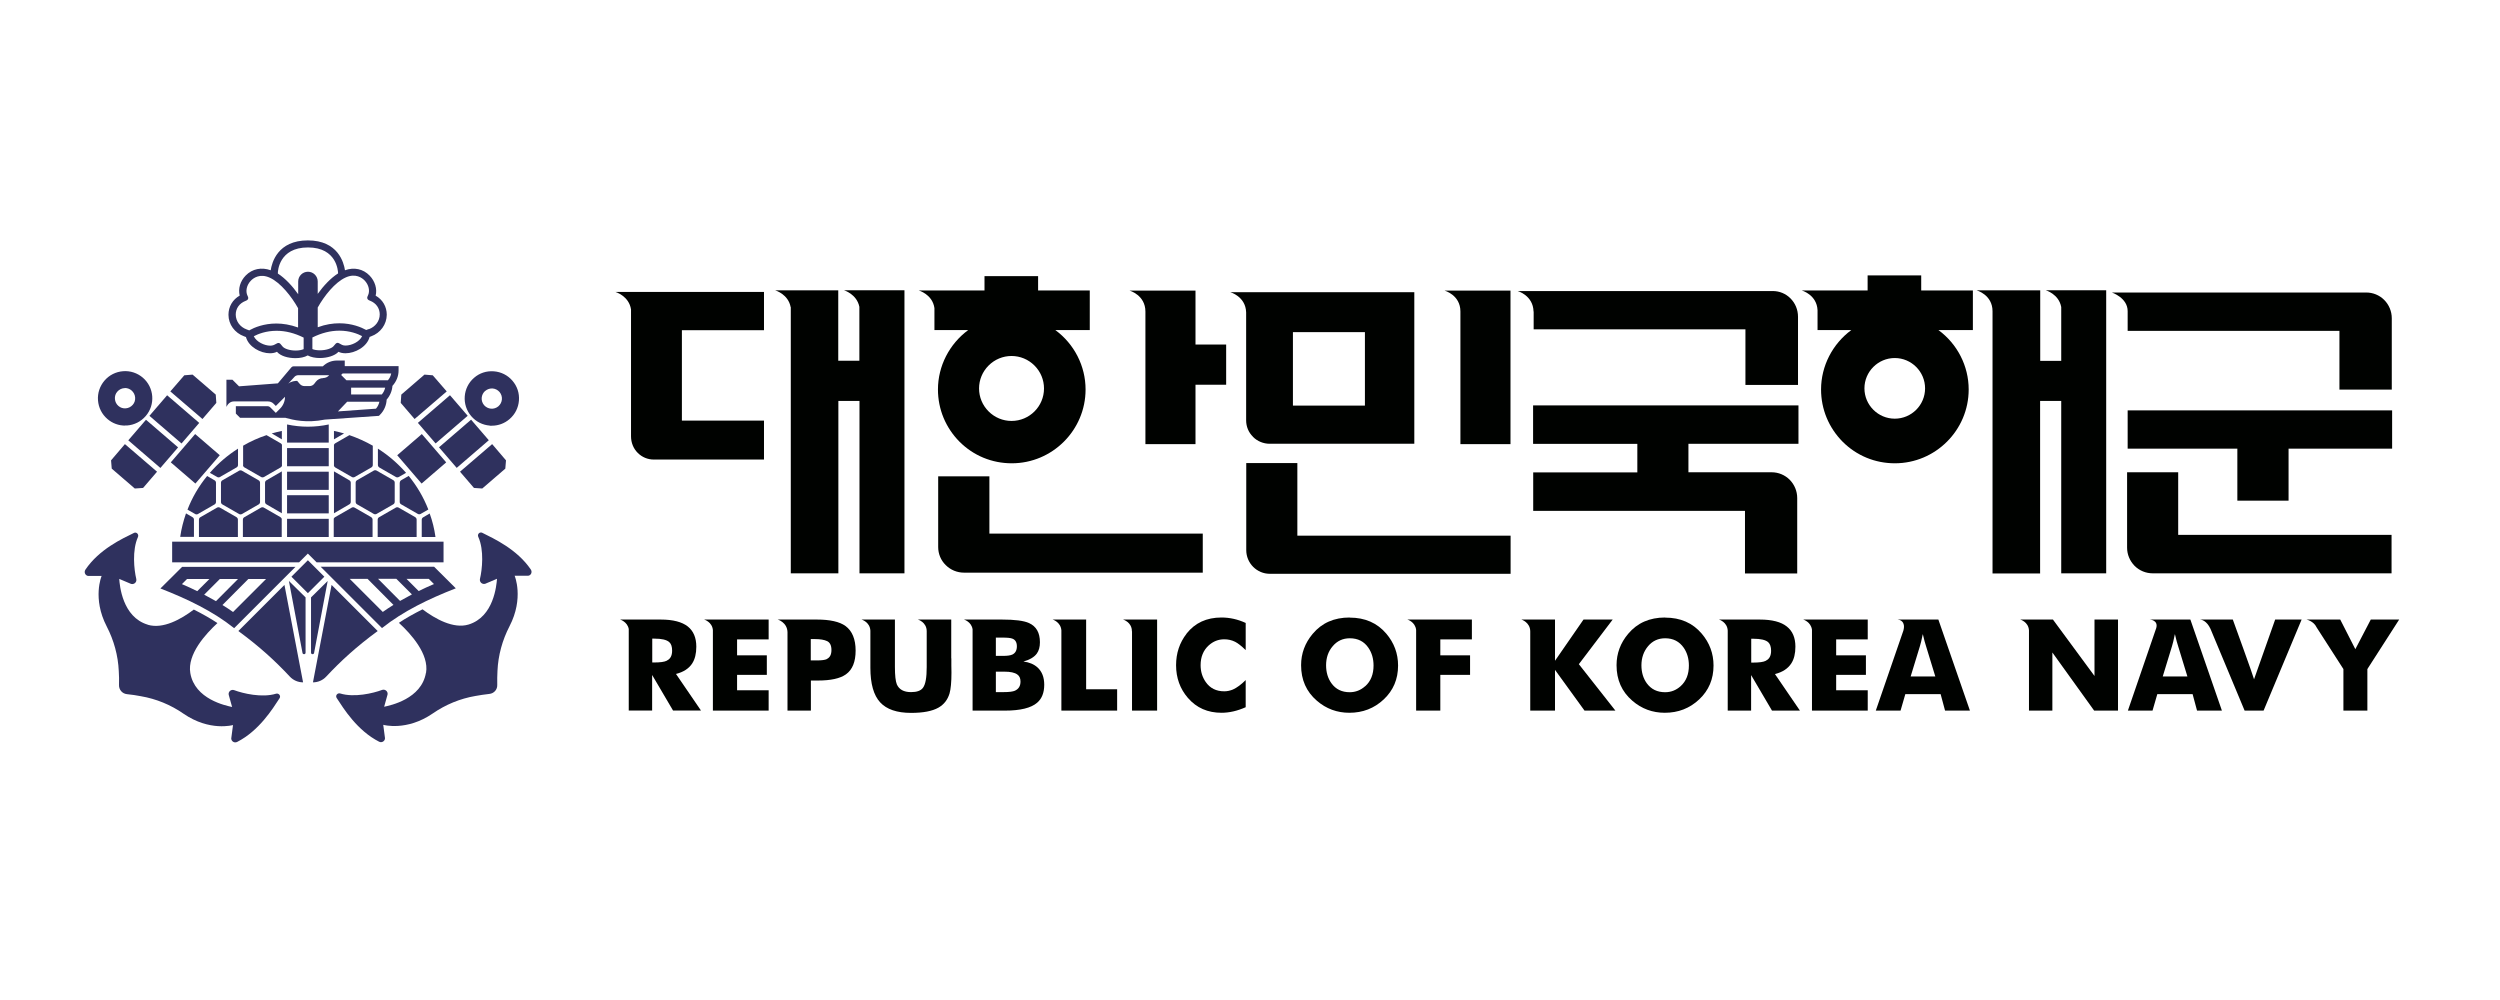
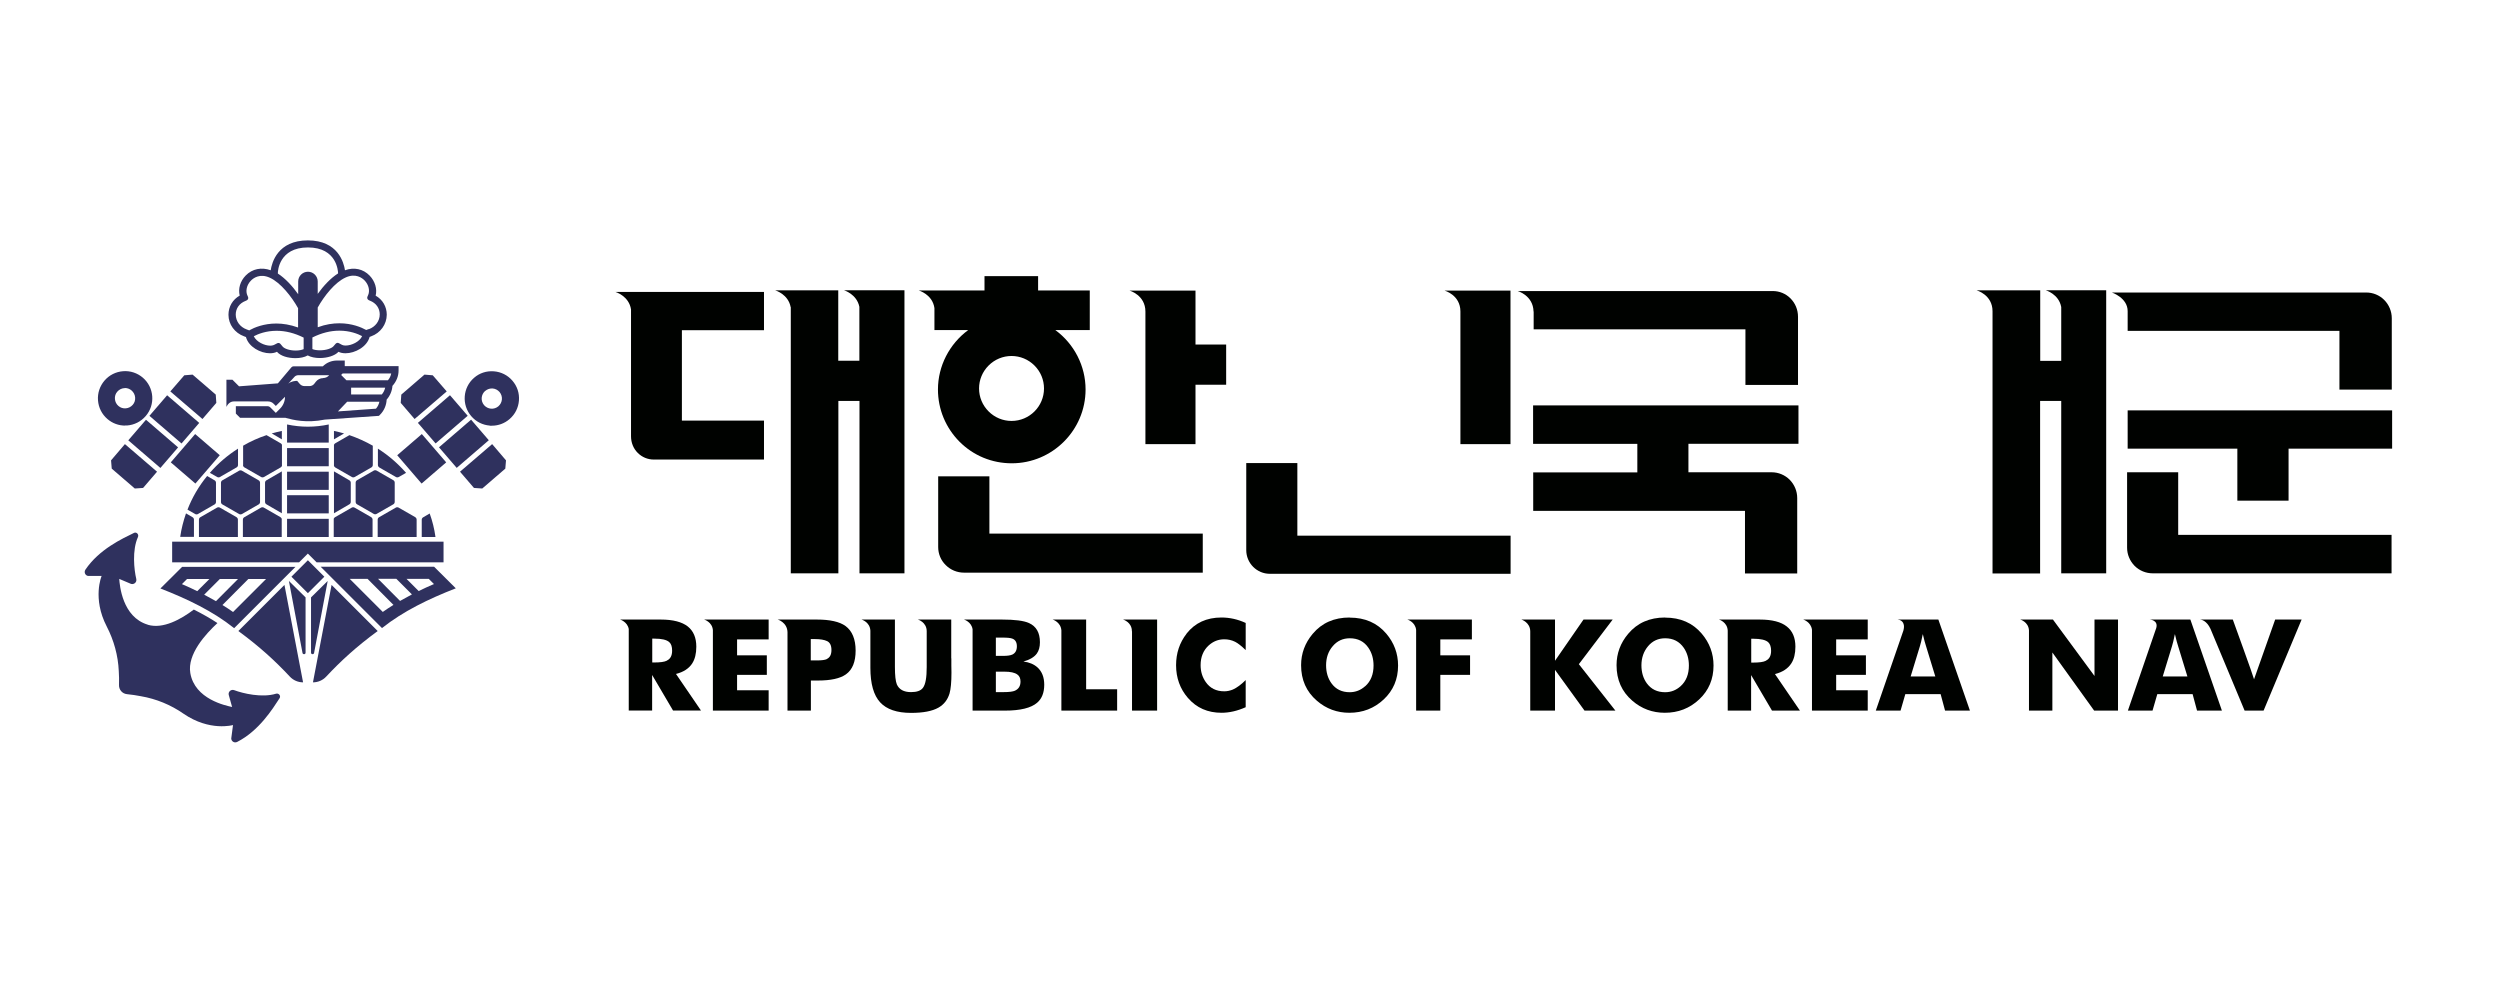
<svg xmlns="http://www.w3.org/2000/svg" id="Layer_2" data-name="Layer 2" viewBox="0 0 220.16 88.06">
  <defs>
    <style>
      .cls-1 {
        fill: #000200;
      }

      .cls-1, .cls-2, .cls-3 {
        stroke-width: 0px;
      }

      .cls-2 {
        fill: none;
      }

      .cls-3 {
        fill: #2f315e;
      }
    </style>
  </defs>
  <g id="_고객사" data-name="고객사">
    <g>
      <rect class="cls-2" width="220.16" height="88.06" />
      <g>
        <path class="cls-1" d="m60.96,58.42c.24-.37.36-.86.36-1.47,0-.79-.25-1.38-.75-1.78-.51-.4-1.3-.61-2.37-.61h-3.59s.64.19.76.83v7.18h2.06v-3.13l1.84,3.13h2.46l-2.2-3.22c.67-.17,1.14-.48,1.44-.94m-2.24-.23c-.22.11-.59.16-1.11.16h-.18v-2.1h.18c.65,0,1.09.1,1.32.31.17.15.25.4.25.75,0,.43-.15.73-.46.87" />
        <path class="cls-1" d="m62.78,55.48v7.1h4.91v-1.79h-2.78v-1.36h2.62v-1.72h-2.62v-1.4h2.78v-1.75h-5.68s.7.2.77.92" />
        <path class="cls-1" d="m74.46,55.13c-.52-.38-1.37-.57-2.52-.57h-3.45s.83.24.86,1.1v6.92h2.06v-2.65h.62c1.13,0,1.95-.18,2.46-.54.58-.41.86-1.11.86-2.1s-.3-1.73-.89-2.16m-1.64,2.91c-.16.08-.46.12-.9.12h-.52v-1.88h.36c.47,0,.83.06,1.08.18.25.12.38.38.38.78s-.13.66-.4.79" />
        <path class="cls-1" d="m83.77,57.98v-3.42h-2.94s.78.22.78,1.03v3.16c0,.91-.1,1.51-.33,1.82-.19.26-.54.38-1.05.38-.64,0-1.05-.23-1.25-.68-.11-.27-.17-.78-.17-1.53v-4.18h-2.94s.74.21.78.98v3.27c0,1.41.29,2.42.86,3.04.57.62,1.48.93,2.72.93,1.06,0,1.86-.15,2.41-.46.49-.28.81-.69.98-1.25.11-.38.17-.99.17-1.84,0-.2-.01-.41-.01-.62v-.64Z" />
        <path class="cls-1" d="m90.12,58.26c.57-.16.97-.4,1.19-.71.18-.25.27-.58.27-.99,0-.84-.32-1.4-.96-1.69-.46-.21-1.26-.31-2.4-.31h-3.33s.66.19.76.86v7.16h2.84c1.36,0,2.31-.23,2.85-.7.41-.35.62-.88.62-1.58,0-.66-.2-1.16-.59-1.52-.31-.28-.73-.46-1.23-.52m-2.43-2.11h.58c.42,0,.71.03.86.09.27.1.4.33.4.68s-.13.59-.39.72c-.17.08-.44.12-.81.12h-.65v-1.62Zm1.69,4.67c-.21.09-.54.13-.99.13h-.71v-1.8h.76c.52,0,.9.08,1.13.25.19.13.28.34.28.62,0,.39-.16.65-.48.8" />
        <path class="cls-1" d="m95.66,54.56h-2.96s.71.21.77.95v7.07h4.91v-1.88h-2.73v-6.13Z" />
        <path class="cls-1" d="m99.69,55.6v-.02s0,7,0,7h2.21v-8.02h-3s.78.22.78,1.03" />
        <path class="cls-1" d="m104.49,55.81c-.61.79-.92,1.71-.92,2.77,0,1.12.35,2.08,1.04,2.88.76.88,1.75,1.31,2.96,1.31.68,0,1.39-.16,2.13-.49v-2.39c-.4.4-.77.67-1.12.83-.24.1-.5.16-.77.16-.7,0-1.25-.27-1.63-.82-.3-.43-.45-.92-.45-1.48,0-.73.24-1.31.71-1.74.4-.36.85-.54,1.37-.54.34,0,.66.07.96.22.24.12.55.36.93.73v-2.39c-.69-.32-1.41-.48-2.13-.48-1.32,0-2.34.48-3.08,1.42" />
        <path class="cls-1" d="m118.86,54.38c-1.37,0-2.46.48-3.26,1.44-.68.81-1.02,1.73-1.02,2.76,0,1.29.46,2.33,1.39,3.13.82.71,1.78,1.06,2.86,1.06,1.18,0,2.19-.39,3.03-1.18.84-.79,1.26-1.78,1.26-2.98,0-1.06-.35-2-1.04-2.81-.8-.94-1.87-1.41-3.22-1.41m1.36,6.04c-.39.35-.84.53-1.36.53-.69,0-1.23-.26-1.61-.79-.31-.43-.47-.96-.47-1.58,0-.66.19-1.23.59-1.69.39-.46.89-.69,1.5-.69.71,0,1.26.28,1.64.84.3.44.45.96.45,1.56,0,.77-.24,1.38-.73,1.82" />
        <path class="cls-1" d="m124.71,55.47v7.11h2.13v-3.15h2.62v-1.72h-2.62v-1.4h2.78v-1.75h-5.68s.69.2.77.91" />
        <path class="cls-1" d="m142.02,54.56h-2.57l-2.51,3.63v-3.63h-2.96s.78.24.78,1.05h0s0,6.97,0,6.97h2.18v-3.59l2.6,3.59h2.72l-3.22-4.09,2.98-3.93Z" />
        <path class="cls-1" d="m146.64,54.38c-1.37,0-2.46.48-3.26,1.44-.68.81-1.02,1.73-1.02,2.76,0,1.29.46,2.33,1.39,3.13.82.71,1.78,1.06,2.86,1.06,1.18,0,2.19-.39,3.03-1.18.84-.79,1.26-1.78,1.26-2.98,0-1.06-.35-2-1.04-2.81-.8-.94-1.87-1.41-3.22-1.41m1.36,6.04c-.39.35-.84.53-1.36.53-.7,0-1.23-.26-1.62-.79-.31-.43-.47-.96-.47-1.58,0-.66.2-1.23.59-1.69.39-.46.89-.69,1.5-.69.71,0,1.25.28,1.64.84.3.44.45.96.45,1.56,0,.77-.24,1.38-.73,1.82" />
        <path class="cls-1" d="m157.75,58.42c.24-.37.36-.86.36-1.47,0-.79-.25-1.38-.76-1.78-.5-.4-1.29-.61-2.37-.61h-3.6s.73.21.77.97v7.05h2.06v-3.13l1.84,3.13h2.46l-2.2-3.22c.67-.17,1.14-.48,1.44-.94m-2.24-.23c-.22.11-.59.16-1.11.16h-.18v-2.1h.18c.65,0,1.09.1,1.32.31.16.15.25.4.25.75,0,.43-.15.73-.46.87" />
        <path class="cls-1" d="m159.57,55.46v7.12h4.91v-1.79h-2.78v-1.36h2.62v-1.72h-2.62v-1.4h2.78v-1.75h-5.68s.68.2.77.9" />
        <path class="cls-1" d="m167.13,54.57c.17,0,.71.15.49.96l-2.43,7.05h2.18l.42-1.45h3.11l.39,1.45h2.19l-2.78-8.02h-3.56Zm1.13,5l.81-2.65c.07-.2.15-.56.26-1.08.11.48.21.84.29,1.08l.81,2.65h-2.17Z" />
        <path class="cls-1" d="m184.45,59.53l-3.66-4.97h-2.88s.72.2.77.95v7.07h2.06v-5.12l3.68,5.12h2.1v-8.02h-2.07v4.97Z" />
        <path class="cls-1" d="m192.88,54.56h-3.56s.76.04.57.74l-2.5,7.28h2.17l.42-1.45h3.11l.39,1.45h2.19l-2.76-7.97-.02-.05Zm-2.42,5.01l.81-2.65c.07-.2.15-.56.26-1.08.11.48.21.84.29,1.08l.81,2.65h-2.16Z" />
        <path class="cls-1" d="m198.5,59.82c-.04-.22-1.87-5.26-1.87-5.26h-2.88c.12.01.57.09.91.81l3.01,7.21h1.67l3.35-8.02h-2.33l-1.86,5.26Z" />
-         <path class="cls-1" d="m208.78,54.56s-1.33,2.54-1.36,2.61c-.02-.05-1.33-2.61-1.33-2.61h-2.97s.63.13.89.69l2.36,3.67v3.66h2.11v-3.66l2.8-4.36h-2.5Z" />
-         <path class="cls-1" d="m110.34,38.47c.39.39.92.61,1.48.61h12.73v-13.35h-16.21s1.36.37,1.4,1.78v9.51c0,.54.21,1.06.6,1.44m3.52-9.21h6.34v6.47h-6.34v-6.47Z" />
        <path class="cls-1" d="m114.25,40.78h-4.5v7.67c0,.55.22,1.08.61,1.47.39.39.91.61,1.46.61h21.21v-3.36h-18.78v-6.39Z" />
        <path class="cls-1" d="m100.87,27.44h0s0,11.67,0,11.67h4.41v-5.23h2.7v-3.54h-2.7v-4.75h-5.81s1.4.39,1.4,1.85" />
        <path class="cls-1" d="m105.91,46.99h-18.78v-5.04h-4.51v6.22c0,.6.23,1.17.66,1.59.43.43,1,.67,1.62.67h21.02v-3.44Z" />
-         <path class="cls-1" d="m169.19,24.25h-4.72v1.33h-5.8s1.33.37,1.39,1.74v1.75h2.97c-1.65,1.22-2.66,3.16-2.66,5.23,0,1.74.68,3.37,1.9,4.6,1.23,1.23,2.86,1.9,4.6,1.9,3.58,0,6.5-2.92,6.5-6.5,0-2.07-1-4.01-2.66-5.23h3.03v-3.49h-4.55v-1.33Zm-2.33,12.62c-1.47,0-2.67-1.2-2.67-2.67s1.2-2.67,2.67-2.67,2.67,1.2,2.67,2.67-1.19,2.67-2.67,2.67" />
        <path class="cls-1" d="m82.29,27.14v1.93h2.97c-1.65,1.22-2.66,3.16-2.66,5.23,0,1.74.68,3.37,1.9,4.6,1.23,1.23,2.86,1.9,4.6,1.9,3.58,0,6.5-2.92,6.5-6.5,0-2.07-1-4.01-2.66-5.23h3.03v-3.49h-4.55v-1.26h-4.72v1.26h-5.79s1.21.34,1.38,1.55m4.77,9.1c-.54-.54-.84-1.26-.84-2.02s.3-1.48.84-2.02c.54-.54,1.26-.84,2.02-.84s1.48.3,2.02.84c.54.54.84,1.26.84,2.02,0,1.58-1.28,2.86-2.86,2.86-.76,0-1.48-.3-2.02-.84" />
        <path class="cls-1" d="m179.66,50.49v-15.18h1.86v15.18h3.96v-24.93h-5.33s1.16.33,1.37,1.48v4.74s-1.85,0-1.85,0v-6.21h-5.6s1.4.38,1.4,1.84v-.02s0,23.11,0,23.11h4.2Z" />
        <path class="cls-1" d="m55.57,27.25v11.17c0,.56.21,1.09.6,1.47.37.37.87.58,1.41.58h9.7v-3.43h-7.23v-7.96h7.23s0-3.37,0-3.37h-13.08s1.19.35,1.37,1.54" />
        <path class="cls-1" d="m69.64,27.05v23.44h4.19v-15.18h1.86v15.18h3.96v-24.93h-5.33s1.13.33,1.36,1.46v4.75s-1.86,0-1.86,0v-6.2h-3.88s-1.67,0-1.67,0c0,0,1.15.33,1.36,1.48" />
        <path class="cls-1" d="m128.61,27.43v-.05s0,11.73,0,11.73h4.41v-13.52h-5.81s1.4.38,1.4,1.84" />
        <path class="cls-1" d="m135.03,39.09h9.16v2.51h-9.17v3.39h18.65v5.51h4.6v-6.64c0-.61-.24-1.18-.66-1.61-.42-.42-.99-.66-1.59-.66h-7.33v-2.51h9.69v-3.38h-23.37v3.38Z" />
        <path class="cls-1" d="m135.06,27.43v1.57h18.65v4.9h4.63v-6c0-.63-.24-1.2-.67-1.63-.41-.41-.96-.64-1.56-.64h-21.06s-1.4,0-1.4,0c0,0,1.37.38,1.4,1.81" />
        <path class="cls-1" d="m187.37,27.4v1.74h18.65v5.17h4.61v-6.28c0-.61-.24-1.19-.67-1.62-.42-.42-.99-.65-1.58-.65h-22.4s1.39.46,1.39,1.64" />
        <polygon class="cls-1" points="210.66 36.14 187.37 36.14 187.37 39.51 197.03 39.51 197.03 44.09 201.54 44.09 201.54 39.51 210.66 39.51 210.66 36.14" />
        <path class="cls-1" d="m187.32,41.59v6.64c0,.6.24,1.17.66,1.6.43.43,1,.66,1.61.66h21.02v-3.39h-18.79v-5.51h-4.51Z" />
        <path class="cls-3" d="m17.08,45.76c0-.09-.05-.17-.12-.21l-.58-.34c-.23.67-.41,1.36-.51,2.07h1.21v-1.53Z" />
        <path class="cls-3" d="m20.84,45.55l-1.48-.85c-.07-.04-.17-.04-.24,0l-1.48.85c-.07.04-.12.12-.12.21v1.53h3.43v-1.53c0-.09-.05-.17-.12-.21" />
        <path class="cls-3" d="m24.71,45.55l-1.48-.85c-.07-.04-.17-.04-.24,0l-1.48.85c-.07.04-.12.12-.12.21v1.53h3.42v-1.61c-.02-.05-.06-.1-.11-.13" />
        <path class="cls-3" d="m17.42,45.27l1.48-.85c.07-.04.12-.12.12-.21v-1.7c0-.09-.05-.17-.12-.21l-.66-.38c-.73.89-1.31,1.88-1.73,2.96l.68.39c.07.04.17.04.24,0" />
        <path class="cls-3" d="m19.58,44.42l1.48.85c.07.04.17.04.24,0l1.48-.85c.07-.04.12-.12.12-.21v-1.7c0-.09-.05-.17-.12-.21l-1.48-.85c-.07-.04-.17-.04-.24,0l-1.48.85c-.07.04-.12.12-.12.21v1.7c0,.09.05.17.12.21" />
        <path class="cls-3" d="m23.34,42.5v1.7c0,.09.05.17.12.21l1.36.79v-3.69l-1.36.79c-.07.04-.12.12-.12.21" />
        <path class="cls-3" d="m19.36,42.01l1.48-.85c.07-.04.12-.12.12-.21v-1.44c-.93.59-1.77,1.31-2.48,2.13l.65.37c.07.04.17.04.24,0" />
        <path class="cls-3" d="m21.4,40.95c0,.09.05.17.12.21l1.48.85c.07.04.17.04.24,0l1.48-.85c.05-.03.09-.08.11-.13v-1.86c-.02-.05-.05-.1-.11-.13l-1.25-.72c-.72.24-1.41.55-2.06.93,0,0,0,0,0,0v1.7Z" />
        <path class="cls-3" d="m24.82,37.95c-.3.06-.6.14-.89.22l.89.52v-.74Z" />
        <path class="cls-3" d="m37.14,45.76v1.53h1.21c-.1-.72-.27-1.41-.51-2.07l-.58.34c-.07.04-.12.12-.12.21" />
        <path class="cls-3" d="m36.58,45.55l-1.48-.85c-.07-.04-.17-.04-.24,0l-1.48.85c-.07.04-.12.12-.12.21v1.53h3.43v-1.53c0-.09-.05-.17-.12-.21" />
        <path class="cls-3" d="m32.7,45.55l-1.48-.85c-.07-.04-.17-.04-.24,0l-1.48.85c-.05.03-.09.08-.11.13v1.61h3.42v-1.53c0-.09-.05-.17-.12-.21" />
-         <path class="cls-3" d="m35.2,42.5v1.7c0,.09.05.17.12.21l1.48.85c.07.04.17.04.24,0l.68-.39c-.42-1.08-1.01-2.08-1.73-2.96l-.66.38c-.07.04-.12.12-.12.21" />
        <path class="cls-3" d="m34.64,42.29l-1.48-.85c-.07-.04-.17-.04-.24,0l-1.48.85c-.07.04-.12.12-.12.21v1.7c0,.09.05.17.12.21l1.48.85c.07.04.17.04.24,0l1.48-.85c.07-.04.12-.12.12-.21v-1.7c0-.09-.05-.17-.12-.21" />
        <path class="cls-3" d="m30.89,44.21v-1.7c0-.09-.05-.17-.12-.21l-1.36-.79v3.69l1.36-.79c.07-.04.12-.12.12-.21" />
        <path class="cls-3" d="m33.39,41.16l1.48.85c.07.04.17.04.24,0l.65-.37c-.72-.82-1.55-1.54-2.48-2.13v1.44c0,.09.05.17.12.21" />
        <path class="cls-3" d="m29.51,41.16l1.48.85c.07.04.17.04.24,0l1.48-.85c.07-.04.12-.12.12-.21v-1.7s0,0,0,0c-.65-.37-1.34-.68-2.06-.93l-1.25.72c-.05.03-.09.08-.11.13v1.86c.02.05.06.1.11.13" />
        <path class="cls-3" d="m29.41,37.95v.74l.89-.52c-.29-.08-.59-.16-.89-.22" />
        <rect class="cls-3" x="25.28" y="45.69" width="3.67" height="1.6" />
        <rect class="cls-3" x="25.28" y="43.61" width="3.67" height="1.6" />
        <rect class="cls-3" x="25.28" y="41.54" width="3.67" height="1.6" />
        <rect class="cls-3" x="25.28" y="39.46" width="3.67" height="1.6" />
        <path class="cls-3" d="m25.28,37.38c1.22.26,2.45.26,3.67,0v1.6h-3.67v-1.6Z" />
        <polygon class="cls-3" points="36.23 47.7 15.16 47.7 15.16 49.52 26.34 49.52 27.11 48.75 27.88 49.52 36.23 49.52 39.06 49.52 39.06 47.7 36.23 47.7" />
        <rect class="cls-3" x="26.09" y="49.76" width="2.05" height="2.05" transform="translate(-27.97 34.05) rotate(-45)" />
        <path class="cls-3" d="m11.02,37.48c-.57,0-1.12-.2-1.56-.58-.49-.42-.78-1-.83-1.64-.05-.64.16-1.26.57-1.74.42-.49,1-.78,1.64-.83.64-.05,1.26.16,1.74.57,1,.86,1.12,2.38.25,3.38-.42.49-1,.78-1.64.83-.06,0-.12,0-.18,0m0-3.29s-.05,0-.07,0c-.24.02-.45.13-.61.31-.16.18-.23.41-.21.65.02.24.13.46.31.61.18.16.41.23.65.21.24-.02.45-.13.61-.31.16-.18.23-.41.21-.65-.02-.24-.13-.45-.31-.61-.16-.14-.37-.22-.58-.22" />
        <polygon class="cls-3" points="13.83 41.54 12.6 42.97 11.87 43.02 9.84 41.27 9.78 40.54 11 39.11 13.83 41.54" />
        <rect class="cls-3" x="12.29" y="37.22" width="2.39" height="3.73" transform="translate(-24.93 23.81) rotate(-49.28)" />
        <rect class="cls-3" x="14.15" y="35.07" width="2.39" height="3.73" transform="translate(-22.65 24.46) rotate(-49.27)" />
        <polygon class="cls-3" points="19.05 35.48 17.83 36.9 15 34.47 16.23 33.05 16.96 32.99 19 34.75 19.05 35.48" />
        <rect class="cls-3" x="15.55" y="38.97" width="3.29" height="2.86" transform="translate(-24.64 27.08) rotate(-49.28)" />
        <path class="cls-3" d="m43.14,37.48c-.64-.05-1.22-.34-1.64-.83-.86-1-.75-2.52.25-3.38.48-.42,1.1-.62,1.74-.57.64.05,1.22.34,1.64.83.42.49.62,1.1.57,1.74-.05.64-.34,1.22-.83,1.64-.44.38-.99.58-1.56.58-.06,0-.12,0-.18,0m-.4-3.07c-.18.16-.29.37-.31.61-.02.24.06.47.21.65.16.18.37.29.61.31.24.02.47-.06.65-.21.18-.16.29-.37.31-.61.02-.24-.06-.47-.21-.65-.16-.18-.37-.29-.61-.31-.02,0-.05,0-.07,0-.21,0-.42.08-.58.22" />
        <polygon class="cls-3" points="40.51 41.54 41.74 42.97 42.47 43.02 44.5 41.27 44.56 40.54 43.34 39.11 40.51 41.54" />
        <rect class="cls-3" x="38.99" y="37.89" width="3.73" height="2.39" transform="translate(-15.61 36.12) rotate(-40.73)" />
        <rect class="cls-3" x="37.13" y="35.73" width="3.73" height="2.39" transform="translate(-14.65 34.39) rotate(-40.73)" />
        <polygon class="cls-3" points="35.29 35.48 36.51 36.9 39.34 34.47 38.11 33.05 37.38 32.99 35.34 34.75 35.29 35.48" />
        <rect class="cls-3" x="35.71" y="38.76" width="2.86" height="3.29" transform="translate(-17.37 34.01) rotate(-40.72)" />
        <path class="cls-3" d="m25.44,51.16l1.47,1.45v4.87c0,.16-.24.18-.27.02l-1.2-6.35Z" />
        <path class="cls-3" d="m28.86,51.16l-1.47,1.45v4.87c0,.16.24.18.27.02l1.2-6.35Z" />
        <path class="cls-3" d="m21,55.56l4.05-4.05,1.64,8.58c-.44,0-.86-.18-1.16-.5-1.31-1.4-2.64-2.62-4.54-4.02" />
        <path class="cls-3" d="m13.01,55.01c-2.24-.67-2.47-3.47-2.51-4.03l1.04.44c.27.08.53-.16.46-.44-.19-.8-.38-2.52.15-3.69.1-.23-.13-.47-.35-.36-1.02.5-3.07,1.44-4.28,3.24-.17.26.04.6.35.55h1.08s-.84,1.96.45,4.45c.63,1.22,1,2.56,1.06,3.93.02.38.04.8.02,1.23-.01.41.29.76.7.8.43.04.85.11,1.22.18,1.35.23,2.64.76,3.76,1.54,2.31,1.59,4.36,1,4.36,1l-.14,1.07c-.09.3.22.56.5.42,1.93-.98,3.12-2.9,3.74-3.85.14-.21-.07-.47-.31-.4-1.23.38-2.91-.02-3.68-.31-.27-.1-.54.12-.49.4l.3,1.08c-.55-.12-3.29-.68-3.68-2.99-.28-1.65,1.34-3.43,2.39-4.4-.6-.4-1.31-.8-2.08-1.19-1.12.85-2.71,1.74-4.05,1.34" />
-         <path class="cls-3" d="m37.51,59.25c-.39,2.31-3.14,2.87-3.68,2.99l.3-1.08c.05-.28-.23-.5-.49-.4-.77.29-2.45.69-3.68.31-.24-.07-.45.18-.31.4.62.95,1.81,2.87,3.74,3.85.28.14.59-.12.5-.42l-.14-1.07s2.05.59,4.36-1c1.13-.78,2.41-1.31,3.76-1.54.37-.06.79-.14,1.22-.18.41-.04.72-.38.7-.8-.01-.43,0-.85.02-1.23.06-1.37.43-2.71,1.06-3.93,1.29-2.49.45-4.45.45-4.45h1.08c.31.06.52-.28.35-.54-1.21-1.79-3.26-2.73-4.28-3.24-.23-.11-.46.13-.35.36.53,1.17.34,2.89.15,3.69-.07.28.19.52.46.44l1.04-.44c-.05.56-.27,3.35-2.51,4.03-1.33.4-2.93-.5-4.05-1.34-.77.39-1.48.78-2.08,1.19,1.05.96,2.67,2.75,2.39,4.4" />
        <path class="cls-3" d="m38.22,49.91h-9.98l5.4,5.4c1.86-1.48,4.11-2.57,6.5-3.5l-1.91-1.9Zm0,1.52c-.47.2-.92.41-1.35.62l-1.07-1.07h1.96l.45.45Zm-1.95.92c-.36.19-.71.38-1.04.57l-1.94-1.95h1.61l1.37,1.37Zm-5.46-1.37h1.56l2.28,2.29c-.33.2-.64.41-.94.62l-2.91-2.91Z" />
        <path class="cls-3" d="m33.25,55.56l-4.05-4.05-1.64,8.58c.44,0,.86-.18,1.16-.5,1.31-1.4,2.64-2.62,4.54-4.02" />
        <path class="cls-3" d="m33.08,26.04c.15-.59-.05-1.27-.53-1.77-.57-.59-1.37-.76-2.17-.47-.1-.67-.61-2.63-3.27-2.63s-3.17,1.96-3.27,2.63c-.81-.29-1.62-.13-2.2.46-.49.5-.68,1.17-.53,1.77-.62.35-.99.97-.99,1.69,0,.85.55,1.6,1.38,1.9l.16.06c.23.87,1.28,1.43,2.11,1.43.23,0,.44-.04.62-.13.32.38.99.56,1.63.56.41,0,.8-.08,1.08-.24.27.15.66.23,1.06.23.64,0,1.32-.19,1.65-.55.17.09.39.13.62.13.83,0,1.89-.56,2.12-1.44l.13-.05c.83-.3,1.37-1.05,1.38-1.9,0-.71-.36-1.34-.99-1.69m-11.11,3.07l-.24-.09c-.58-.21-.95-.72-.96-1.3,0-.55.32-1,.86-1.21l.09-.04c.13-.05.19-.2.13-.32l-.04-.09c-.2-.4-.08-.96.3-1.34.2-.21.78-.66,1.67-.25.94.43,1.91,1.66,2.48,2.68v1.7c-.7-.25-1.34-.35-1.91-.35h0c-1.11,0-1.94.35-2.37.59m4.76,1.67c-.14.06-.37.12-.69.12-.55,0-.99-.17-1.14-.34l-.21-.25c-.07-.08-.19-.1-.28-.05l-.29.15s-.14.06-.32.06c-.51,0-1.22-.33-1.45-.83.38-.2,1.08-.48,2.01-.48.78,0,1.58.2,2.38.6v1.02Zm.39-6.82c-.47,0-.86.38-.86.86v1.12c-.51-.72-1.14-1.4-1.79-1.82v-.08c0-.09.08-2.22,2.65-2.22s2.64,2.13,2.65,2.22v.07c-.65.41-1.28,1.09-1.79,1.8v-1.09c0-.47-.38-.86-.86-.86m3.32,6.5c-.18,0-.28-.04-.32-.06l-.28-.15c-.09-.05-.21-.03-.28.05l-.21.24c-.15.16-.61.34-1.17.34-.31,0-.54-.05-.67-.11v-1.02c.8-.4,1.6-.6,2.38-.6.92,0,1.62.28,2,.48-.22.5-.94.83-1.45.83m2.03-1.45l-.22.08c-.44-.24-1.26-.59-2.36-.59-.57,0-1.21.09-1.91.35v-1.74c.57-1.02,1.52-2.22,2.45-2.64.89-.41,1.46.04,1.67.25.38.39.5.94.3,1.34l-.04.09c-.06.12,0,.27.13.32l.09.04c.54.21.86.66.86,1.21,0,.58-.38,1.09-.96,1.3" />
        <path class="cls-3" d="m14.12,51.82c2.39.93,4.64,2.01,6.5,3.5l5.4-5.4h-9.98l-1.91,1.9Zm2.36-.83h1.96l-1.07,1.07c-.43-.21-.87-.42-1.35-.62l.45-.45Zm2.87,0h1.61l-1.94,1.95c-.33-.19-.68-.38-1.04-.57l1.37-1.37Zm1.18,2.91c-.3-.21-.61-.42-.94-.62l2.28-2.29h1.56l-2.91,2.91Z" />
        <path class="cls-3" d="m30.36,32.24v-.49h-.69c-.46,0-.91.18-1.24.51h0-2.58c-.07,0-.14.03-.19.09l-1.19,1.41-3.42.26-.58-.58h-.53v2.39c.1-.22.32-.48.65-.48h3.01c.19,0,.36.07.49.2h0s.2.2.2.2l.2-.2.61-.61c0,.39-.16.77-.43,1.04l-.38.38-.48-.48c-.07-.07-.16-.11-.26-.11h-2.78v.65l.37.37h4s.05.02.05.02c.6.16,1.78.47,3.42.14h0s4.76-.33,4.76-.33l.08-.08c.37-.36.58-.85.6-1.35.3-.34.48-.77.51-1.21.34-.37.54-.85.54-1.35v-.39h-4.76Zm-1.9,1.06h-.01c-.25,0-.48.12-.63.31l-.13.17c-.1.14-.26.22-.43.22h-.45c-.16,0-.31-.07-.42-.2l-.22-.26c-.19,0-.54.04-.79.25l.53-.58c.08-.11.23-.17.37-.17h2.71c-.13.16-.33.25-.53.25m4.64,2.7l-3.34.24.81-.85h2.84c-.05.23-.15.44-.31.62m.52-1.26h-2.7v-.6h3c-.05.22-.15.43-.3.6m.54-1.25h-3.65l-.47-.47.13-.13h4.28c-.04.22-.14.43-.29.6" />
      </g>
    </g>
  </g>
</svg>